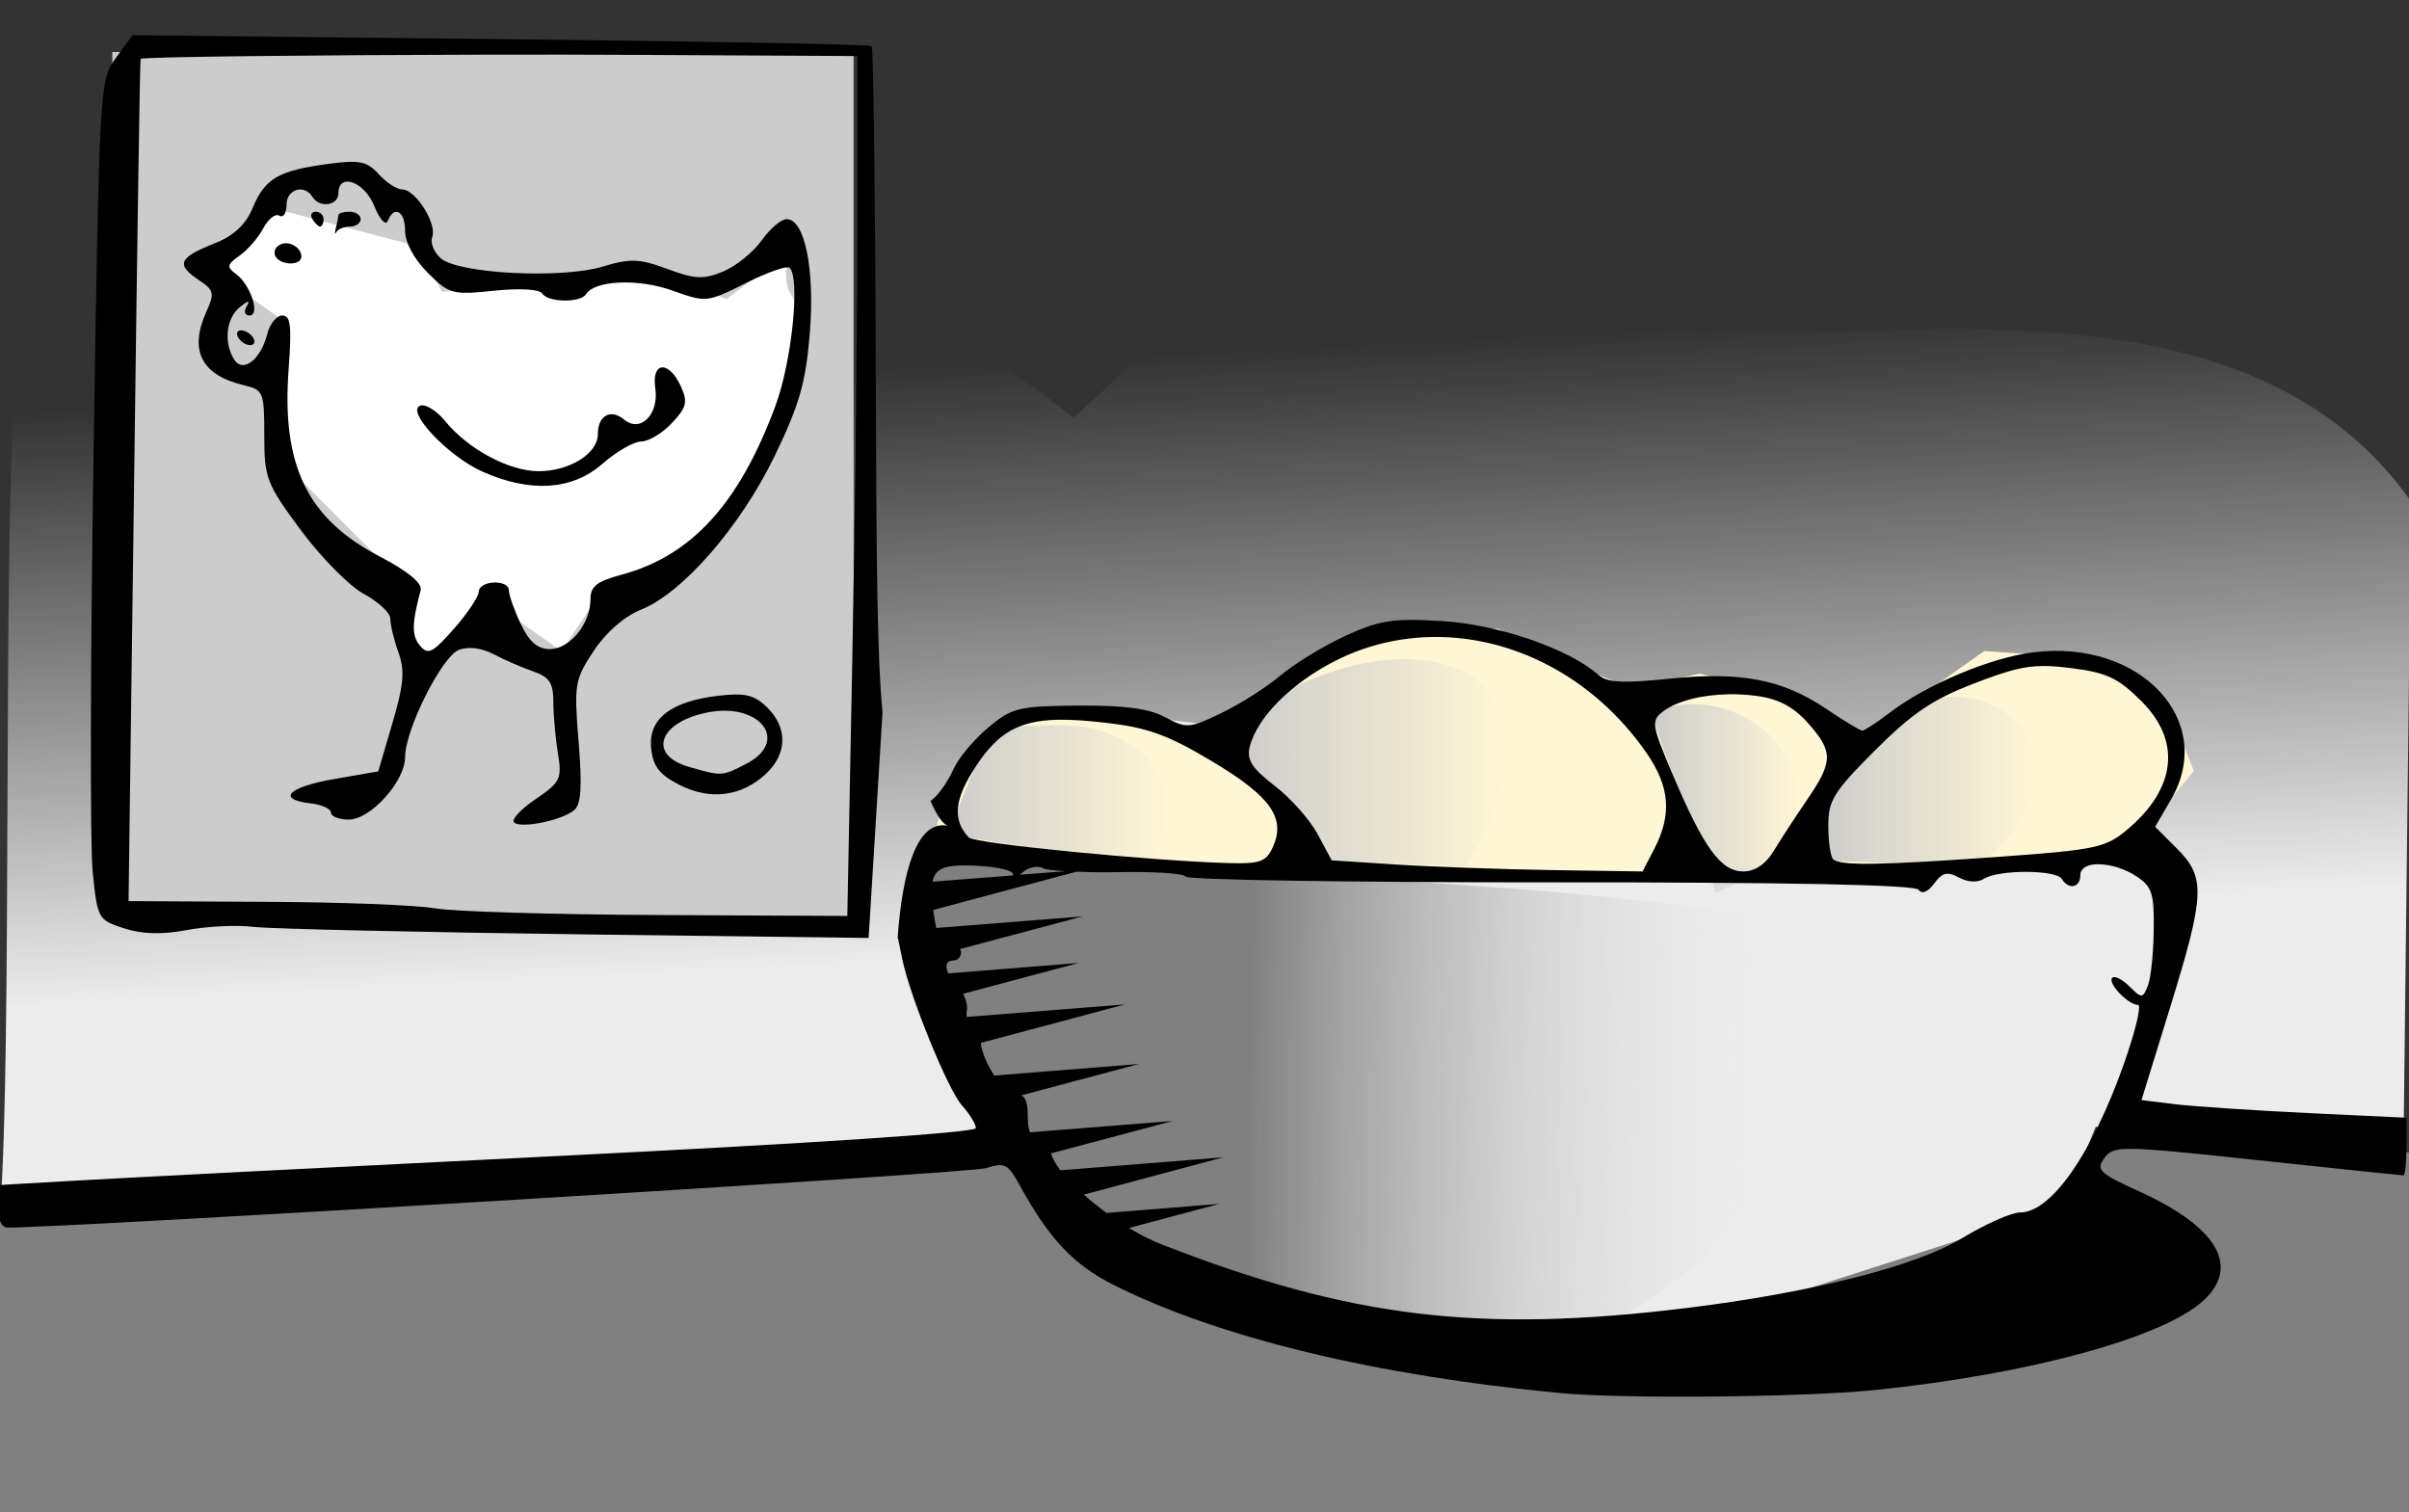
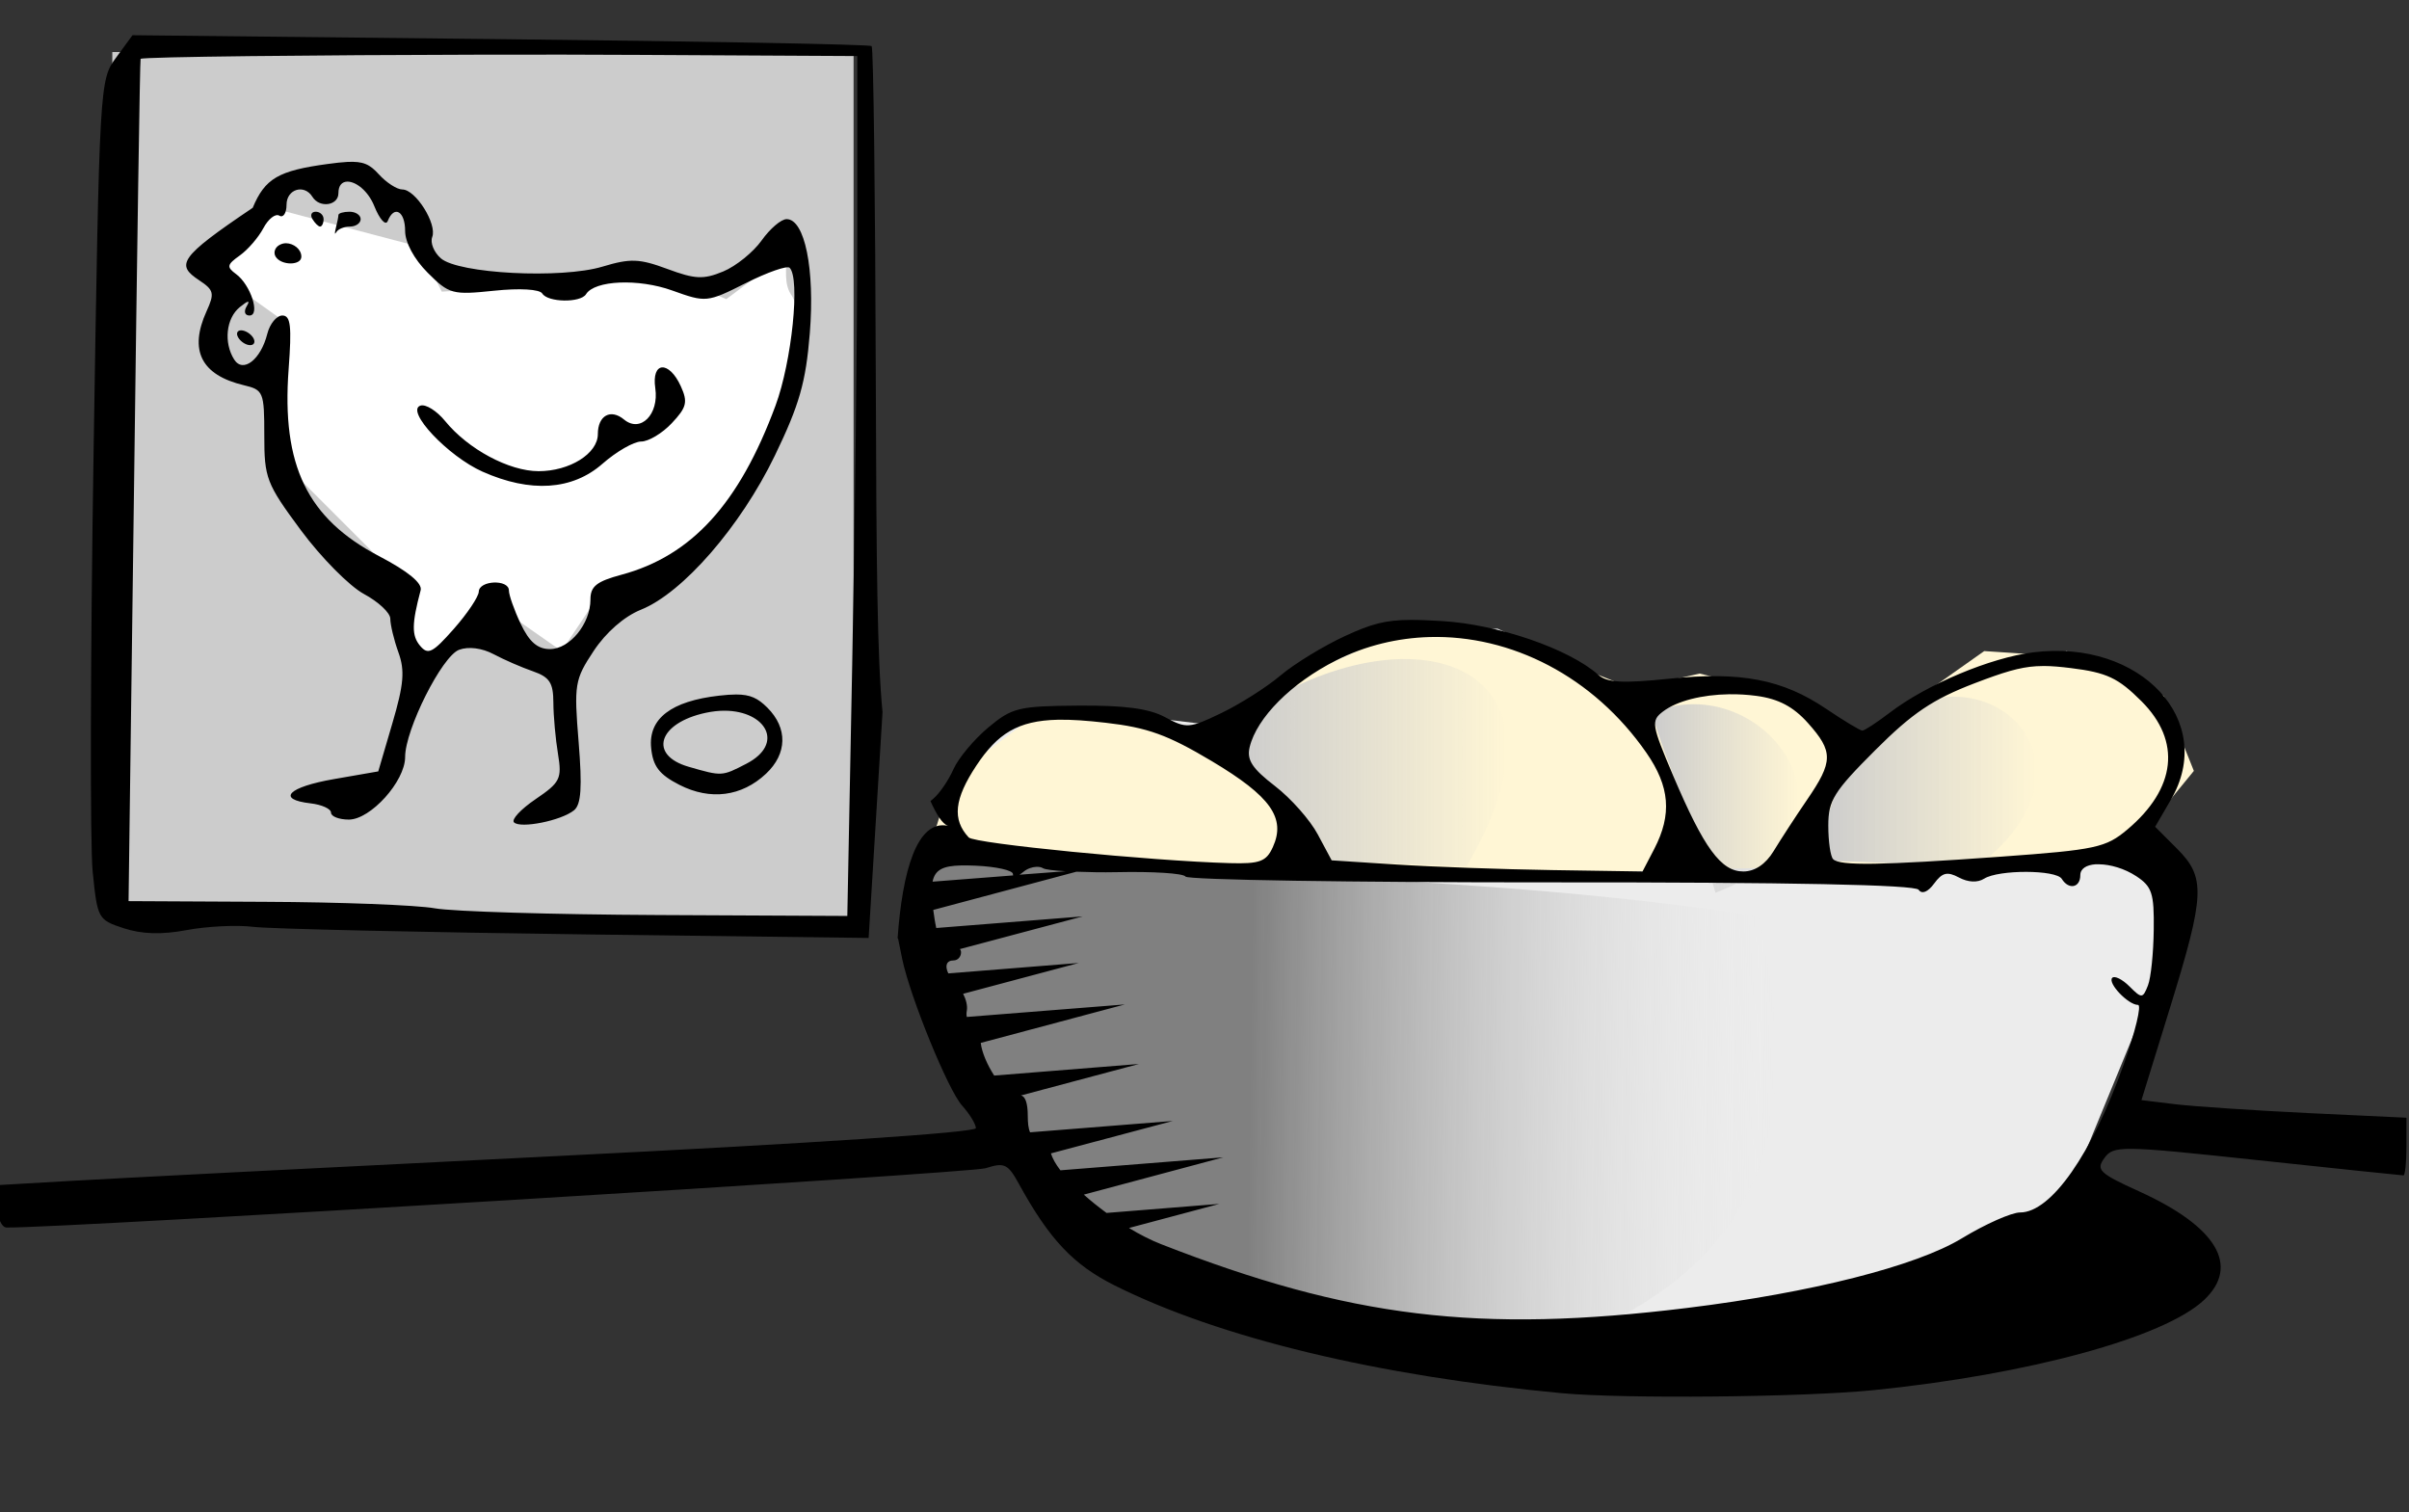
<svg xmlns="http://www.w3.org/2000/svg" xmlns:ns1="http://sodipodi.sourceforge.net/DTD/sodipodi-0.dtd" xmlns:ns2="http://www.inkscape.org/namespaces/inkscape" xmlns:xlink="http://www.w3.org/1999/xlink" width="325" height="204" id="svg4001" ns1:version="0.32" ns2:version="0.45.1" version="1.0" ns1:docbase="/home/plp/creations/mag-zrneni/final/n4/svg" ns1:docname="eggs-z-2.svg" ns2:output_extension="org.inkscape.output.svg.inkscape" ns2:export-filename="./eggs-z-3.png" ns2:export-xdpi="90" ns2:export-ydpi="90">
  <rect width="100%" height="100%" fill="#333333" stroke="none" />
  <defs id="defs4003">
    <linearGradient id="linearGradient2196" ns2:collect="always">
      <stop id="stop2198" offset="0" style="stop-color:#808080;stop-opacity:1" />
      <stop id="stop2200" offset="1" style="stop-color:#ececec;stop-opacity:0;" />
    </linearGradient>
    <linearGradient ns2:collect="always" id="linearGradient5062">
      <stop style="stop-color:#ececec;stop-opacity:1;" offset="0" id="stop5064" />
      <stop style="stop-color:#ececec;stop-opacity:0;" offset="1" id="stop5066" />
    </linearGradient>
    <linearGradient ns2:collect="always" id="linearGradient5046">
      <stop style="stop-color:#cccccc;stop-opacity:1;" offset="0" id="stop5048" />
      <stop style="stop-color:#cccccc;stop-opacity:0;" offset="1" id="stop5050" />
    </linearGradient>
    <linearGradient ns2:collect="always" id="linearGradient5038">
      <stop style="stop-color:#cccccc;stop-opacity:1;" offset="0" id="stop5040" />
      <stop style="stop-color:#cccccc;stop-opacity:0;" offset="1" id="stop5042" />
    </linearGradient>
    <linearGradient ns2:collect="always" id="linearGradient5030">
      <stop style="stop-color:#cccccc;stop-opacity:1;" offset="0" id="stop5032" />
      <stop style="stop-color:#cccccc;stop-opacity:0;" offset="1" id="stop5034" />
    </linearGradient>
    <linearGradient ns2:collect="always" id="linearGradient5022">
      <stop style="stop-color:#cccccc;stop-opacity:1;" offset="0" id="stop5024" />
      <stop style="stop-color:#cccccc;stop-opacity:0;" offset="1" id="stop5026" />
    </linearGradient>
    <linearGradient ns2:collect="always" xlink:href="#linearGradient5022" id="linearGradient5028" x1="127.857" y1="107.333" x2="157.372" y2="107.333" gradientUnits="userSpaceOnUse" />
    <linearGradient ns2:collect="always" xlink:href="#linearGradient5030" id="linearGradient5036" x1="166.689" y1="102.882" x2="203.285" y2="102.882" gradientUnits="userSpaceOnUse" />
    <linearGradient ns2:collect="always" xlink:href="#linearGradient5038" id="linearGradient5044" x1="222.857" y1="107.714" x2="242.707" y2="107.714" gradientUnits="userSpaceOnUse" />
    <linearGradient ns2:collect="always" xlink:href="#linearGradient5046" id="linearGradient5052" x1="245.549" y1="105.419" x2="274.716" y2="105.419" gradientUnits="userSpaceOnUse" />
    <linearGradient ns2:collect="always" xlink:href="#linearGradient5062" id="linearGradient5068" x1="172.493" y1="127.086" x2="168.452" y2="47.284" gradientUnits="userSpaceOnUse" />
    <linearGradient ns2:collect="always" xlink:href="#linearGradient2196" id="linearGradient2194" x1="168.695" y1="142.381" x2="239.604" y2="143.391" gradientUnits="userSpaceOnUse" />
  </defs>
  <ns1:namedview id="base" pagecolor="#ffffff" bordercolor="#666666" borderopacity="1.0" gridtolerance="10000" guidetolerance="10" objecttolerance="10" ns2:pageopacity="0.0" ns2:pageshadow="2" ns2:zoom="2.8615385" ns2:cx="236.14708" ns2:cy="99.219834" ns2:document-units="px" ns2:current-layer="layer2" ns2:window-width="1024" ns2:window-height="745" ns2:window-x="0" ns2:window-y="0" />
  <g ns2:groupmode="layer" id="layer2" ns2:label="0" style="display:inline">
-     <path style="opacity:1;fill:url(#linearGradient5068);fill-opacity:1;fill-rule:evenodd;stroke:none;stroke-width:0.5;stroke-linecap:round;stroke-linejoin:round;stroke-miterlimit:4;stroke-dasharray:none;stroke-dashoffset:0;stroke-opacity:1" d="M 0,163.594 C 69.541,158.371 139.057,152.223 208.615,147.584 C 247.163,149.89 285.711,152.196 324.259,154.503 C 324.596,125.545 324.932,96.587 325.269,67.629 C 297.963,29.099 233.19,53.13 212.321,41.113 C 169.76,15.854 174.562,30.272 144.831,56.328 C 102.686,22.514 43.981,30.761 2.02,52.477 C 0.337,74.364 1.684,141.707 0,163.594 z " id="path5056" ns1:nodetypes="cccccccc" />
    <path style="opacity:1;fill:#ececec;fill-opacity:1;fill-rule:evenodd;stroke:none;stroke-width:0.5;stroke-linecap:round;stroke-linejoin:round;stroke-miterlimit:4;stroke-dasharray:none;stroke-dashoffset:0;stroke-opacity:1" d="M 123.239,116.117 L 142.432,161.574 L 165.665,173.695 L 214.152,180.766 L 256.579,173.695 L 278.802,161.574 L 292.944,127.228 L 287.893,114.096 L 293.954,106.015 L 288.904,91.873 L 278.802,87.832 L 249.508,99.954 L 237.386,92.883 L 219.203,92.883 L 202.031,84.802 L 183.848,85.812 L 164.655,97.934 L 147.482,95.914 L 135.36,97.934 L 123.239,116.117 z " id="path5058" ns1:nodetypes="cccccccccccccccccccc" />
    <path style="opacity:1;fill:url(#linearGradient2194);fill-opacity:1;fill-rule:evenodd;stroke:none;stroke-width:0.5;stroke-linecap:round;stroke-linejoin:round;stroke-miterlimit:4;stroke-dasharray:none;stroke-dashoffset:0;stroke-opacity:1" d="M 123.571,116.143 C 127.009,128.786 127.512,144.572 135.686,155.711 C 139.689,161.357 144.668,166.553 150.387,170.784 C 167.728,175.247 185.069,179.71 202.41,184.173 C 238.054,173.286 243.783,154.283 237.265,123.619 C 201.857,118.136 163.129,117.887 123.571,116.143 z " id="path4022" ns1:nodetypes="cccccc" />
    <path style="opacity:1;fill:#fff6d5;fill-opacity:1;fill-rule:evenodd;stroke:none;stroke-width:0.5;stroke-linecap:round;stroke-linejoin:round;stroke-miterlimit:4;stroke-dasharray:none;stroke-dashoffset:0;stroke-opacity:1" d="M 125.259,115.107 L 197.99,118.137 L 273.751,116.117 L 286.883,115.107 L 295.975,103.995 L 291.934,93.893 L 282.843,88.843 L 267.69,87.832 L 250.518,99.954 L 241.426,93.893 L 229.305,90.863 L 220.213,92.883 L 205.061,86.822 L 189.909,84.802 L 171.726,92.883 L 166.675,99.954 L 152.533,97.934 L 140.411,95.914 L 128.289,105.005 L 125.259,115.107 z " id="path5072" />
-     <path style="opacity:1;fill:url(#linearGradient5028);fill-opacity:1;fill-rule:evenodd;stroke:none;stroke-width:0.5;stroke-linecap:round;stroke-linejoin:round;stroke-miterlimit:4;stroke-dasharray:none;stroke-dashoffset:0;stroke-opacity:1" d="M 127.857,112.571 C 136.905,114 145.952,115.429 155,116.857 C 161.695,105.32 153.269,97.25 141.607,97.839 C 137.371,98.137 132.116,97.016 131.786,102.75 C 130.476,106.024 129.167,109.298 127.857,112.571 z " id="path5002" ns1:nodetypes="ccccc" />
    <path style="opacity:1;fill:url(#linearGradient5036);fill-opacity:1;fill-rule:evenodd;stroke:none;stroke-width:0.5;stroke-linecap:round;stroke-linejoin:round;stroke-miterlimit:4;stroke-dasharray:none;stroke-dashoffset:0;stroke-opacity:1" d="M 168.571,96.143 C 166.653,99.431 165.058,103.569 169.821,106.5 C 173.84,110.007 175.886,117.538 182.232,116.299 C 187.44,116.485 192.649,116.671 197.857,116.857 C 214.34,88.895 190.011,81.76 168.571,96.143 z " id="path5004" ns1:nodetypes="ccccc" />
    <path style="opacity:1;fill:url(#linearGradient5044);fill-opacity:1;fill-rule:evenodd;stroke:none;stroke-width:0.5;stroke-linecap:round;stroke-linejoin:round;stroke-miterlimit:4;stroke-dasharray:none;stroke-dashoffset:0;stroke-opacity:1" d="M 222.857,96.143 C 224.524,102.333 229.762,114.238 231.429,120.429 C 253.95,112.02 238.325,89.731 222.857,96.143 z " id="path5006" ns1:nodetypes="ccc" />
    <path style="opacity:1;fill:url(#linearGradient5052);fill-opacity:1;fill-rule:evenodd;stroke:none;stroke-width:0.5;stroke-linecap:round;stroke-linejoin:round;stroke-miterlimit:4;stroke-dasharray:none;stroke-dashoffset:0;stroke-opacity:1" d="M 248.571,103.286 C 247.869,107.364 244.982,113.104 245.647,116.143 C 252.336,116.143 260.097,116.857 266.786,116.857 C 287.397,101.267 262.961,82.276 248.571,103.286 z " id="path5008" ns1:nodetypes="cccc" />
    <rect style="opacity:1;fill:#cccccc;fill-opacity:1;fill-rule:evenodd;stroke:none;stroke-width:0.5;stroke-linecap:round;stroke-linejoin:round;stroke-miterlimit:4;stroke-dasharray:none;stroke-dashoffset:0;stroke-opacity:1" id="rect5054" width="100.005" height="117.178" x="15.152" y="7.02" />
-     <path style="opacity:1;fill:#808080;fill-opacity:1;fill-rule:evenodd;stroke:none;stroke-width:0.5;stroke-linecap:round;stroke-linejoin:round;stroke-miterlimit:4;stroke-dasharray:none;stroke-dashoffset:0;stroke-opacity:1" d="M -1.01,163.594 L -1.125,204.622 L 326.279,205.01 L 325.269,155.513 L 285.873,151.472 L 275.772,163.594 L 219.203,181.777 L 158.594,175.716 L 135.36,154.503 L -1.01,163.594 z " id="path5070" ns1:nodetypes="cccccccccc" />
    <path style="opacity:1;fill:#ffffff;fill-opacity:1;fill-rule:evenodd;stroke:none;stroke-width:0.5;stroke-linecap:round;stroke-linejoin:round;stroke-miterlimit:4;stroke-dasharray:none;stroke-dashoffset:0;stroke-opacity:1" d="M 31.315,38.335 C 29.631,36.988 27.948,35.641 26.264,34.294 C 29.968,32.274 33.672,30.254 37.376,28.233 C 43.773,29.917 50.171,31.601 56.569,33.284 C 57.579,35.305 58.589,37.325 59.599,39.345 C 70.039,38.703 80.478,38.034 90.914,37.325 C 93.271,38.335 95.628,39.345 97.985,40.355 C 100.679,38.335 103.372,36.315 106.066,34.294 C 106.176,36.235 105.627,38.331 106.897,39.997 C 107.55,41.531 108.646,43.041 109.024,44.589 C 106.018,52.606 103.011,60.623 100.005,68.64 C 93.271,73.017 86.536,77.394 79.802,81.772 C 78.455,83.792 77.108,85.812 75.761,87.832 C 72.394,85.475 69.027,83.118 65.66,80.761 C 62.629,83.792 59.599,86.822 56.569,89.853 C 55.222,85.475 53.875,81.098 52.528,76.721 C 47.477,71.67 42.426,66.619 37.376,61.568 C 37.712,55.508 38.049,49.447 38.386,43.386 C 36.029,41.702 33.672,40.019 31.315,38.335 z " id="path5082" />
  </g>
  <g ns2:label="Layer 1" ns2:groupmode="layer" id="layer1" transform="translate(-23.214,-24.648)" style="display:inline">
-     <path style="fill:#000000" d="M 17.875,4.75 L 15.656,7.781 C 13.443,10.775 13.413,11.23 12.625,60.938 C 12.188,88.514 12.138,113.989 12.5,117.562 C 13.143,123.922 13.214,124.083 16.688,125.219 C 19.134,126.019 21.774,126.109 25.188,125.469 C 27.91,124.958 31.956,124.756 34.156,125.031 C 36.356,125.306 56.831,125.767 79.656,126.062 L 117.188,126.531 C 117.817,116.37 118.433,106.224 119.062,96.062 C 118.355,88.858 118.228,76.194 118.156,51.344 C 118.086,26.748 117.839,6.448 117.594,6.219 C 117.348,5.989 94.796,5.568 67.5,5.281 L 17.875,4.75 z M 65.062,7.375 C 72.552,7.36 79.979,7.368 86.406,7.406 L 115.656,7.562 L 115.656,31.812 C 115.655,45.15 115.332,71.25 114.969,89.812 L 114.312,123.562 L 88.719,123.438 C 74.645,123.369 61.131,122.972 58.656,122.531 C 56.181,122.091 45.869,121.697 35.75,121.656 L 17.344,121.562 L 18.094,64.812 C 18.497,33.6 18.878,8.009 18.969,7.938 C 19.315,7.664 42.595,7.421 65.062,7.375 z M 46.844,21.844 C 46.119,21.88 45.27,21.979 44.188,22.125 C 37.557,23.02 35.747,24.074 34.094,28.031 C 33.113,30.378 31.564,31.787 28.688,32.938 C 24.078,34.782 23.73,35.724 26.875,37.812 C 28.86,39.13 28.968,39.569 27.875,41.969 C 25.461,47.268 27.135,50.598 32.906,51.969 C 35.535,52.593 35.656,52.88 35.656,58.719 C 35.656,64.477 35.915,65.22 40.594,71.531 C 43.324,75.214 47.149,79.077 49.094,80.125 C 51.039,81.173 52.656,82.67 52.656,83.469 C 52.656,84.267 53.14,86.311 53.75,88 C 54.643,90.472 54.476,92.331 52.938,97.562 L 51.031,104.062 L 45.094,105.094 C 38.85,106.174 37.236,107.838 41.906,108.375 C 43.419,108.549 44.656,109.112 44.656,109.625 C 44.656,110.138 45.736,110.562 47.062,110.562 C 49.998,110.562 54.656,105.396 54.656,102.125 C 54.656,98.412 59.633,88.509 61.938,87.656 C 63.208,87.186 65.036,87.42 66.594,88.25 C 68.001,89 70.394,90.037 71.906,90.562 C 74.148,91.341 74.647,92.112 74.656,94.781 C 74.662,96.582 74.95,99.718 75.281,101.719 C 75.833,105.058 75.561,105.562 72.25,107.812 C 70.266,109.161 68.961,110.554 69.344,110.938 C 70.212,111.806 75.704,110.711 77.438,109.312 C 78.404,108.533 78.56,106.222 78.062,100.094 C 77.432,92.329 77.524,91.696 80.094,87.812 C 81.752,85.307 84.22,83.15 86.469,82.25 C 92.107,79.994 99.919,71.011 104.531,61.469 C 107.844,54.615 108.716,51.573 109.25,44.969 C 109.949,36.315 108.574,29.563 106.125,29.562 C 105.38,29.562 103.873,30.86 102.75,32.438 C 101.627,34.015 99.293,35.908 97.562,36.625 C 94.889,37.732 93.753,37.661 90.031,36.281 C 86.253,34.881 85.039,34.838 81.281,35.969 C 75.718,37.643 61.846,36.926 59.469,34.844 C 58.543,34.033 58.014,32.746 58.312,31.969 C 58.988,30.209 56.069,25.563 54.281,25.562 C 53.554,25.562 52.121,24.635 51.094,23.5 C 49.889,22.169 49.018,21.735 46.844,21.844 z M 46.844,24.5 C 47.995,24.469 49.663,25.731 50.5,27.812 C 51.221,29.606 52.039,30.502 52.312,29.812 C 53.177,27.63 54.656,28.481 54.656,31.156 C 54.656,32.697 55.858,34.952 57.688,36.781 C 60.6,39.693 61.046,39.805 66.656,39.219 C 70.129,38.856 72.8,39.017 73.156,39.594 C 73.906,40.807 78.329,40.874 79.062,39.688 C 80.228,37.802 86.143,37.553 90.688,39.188 C 95.239,40.824 95.383,40.82 100.625,38.188 C 103.544,36.722 106.201,35.795 106.531,36.125 C 107.976,37.569 106.828,48.767 104.625,54.719 C 99.726,67.95 93.318,74.98 83.844,77.531 C 80.491,78.434 79.656,79.091 79.656,80.875 C 79.656,84.158 76.861,87.563 74.188,87.562 C 72.521,87.562 71.404,86.589 70.25,84.156 C 69.362,82.286 68.656,80.261 68.656,79.656 C 68.656,78.122 64.645,78.276 64.594,79.812 C 64.571,80.5 63.048,82.774 61.219,84.844 C 58.344,88.097 57.738,88.397 56.656,87.094 C 55.53,85.737 55.547,84.154 56.75,79.625 C 57.001,78.68 55.052,77.068 51.156,75.031 C 41.456,69.959 37.973,62.795 38.938,49.812 C 39.37,44 39.219,42.562 38.094,42.562 C 37.322,42.562 36.402,43.679 36.062,45.031 C 35.188,48.516 32.785,50.382 31.594,48.5 C 30.154,46.225 30.502,42.931 32.344,41.438 C 33.493,40.505 33.792,40.463 33.281,41.312 C 32.858,42.017 33.021,42.562 33.656,42.562 C 35.161,42.562 33.811,38.407 31.844,36.969 C 30.542,36.017 30.62,35.691 32.344,34.469 C 33.436,33.694 34.866,32.034 35.531,30.781 C 36.196,29.528 37.165,28.771 37.688,29.094 C 38.21,29.417 38.656,28.757 38.656,27.625 C 38.656,25.508 41.054,24.779 42.156,26.562 C 43.111,28.107 45.656,27.744 45.656,26.062 C 45.656,24.994 46.153,24.519 46.844,24.5 z M 42.594,28.562 C 42.011,28.562 41.816,29.013 42.156,29.562 C 42.496,30.113 42.945,30.563 43.188,30.562 C 43.43,30.562 43.656,30.113 43.656,29.562 C 43.656,29.012 43.176,28.563 42.594,28.562 z M 47.156,28.562 C 46.331,28.562 45.656,28.77 45.656,29 C 45.656,29.23 45.497,30.018 45.312,30.75 C 45.128,31.482 45.144,31.725 45.375,31.312 C 45.606,30.9 46.44,30.563 47.219,30.562 C 47.998,30.562 48.656,30.113 48.656,29.562 C 48.656,29.012 47.981,28.563 47.156,28.562 z M 38.594,32.812 C 38.255,32.807 37.923,32.909 37.625,33.094 C 37.066,33.439 36.871,34.113 37.188,34.625 C 37.938,35.84 40.656,35.842 40.656,34.625 C 40.656,33.612 39.61,32.828 38.594,32.812 z M 32.531,44.562 C 31.981,44.562 31.816,45.012 32.156,45.562 C 32.496,46.112 33.2,46.562 33.75,46.562 C 34.3,46.562 34.496,46.112 34.156,45.562 C 33.816,45.013 33.081,44.562 32.531,44.562 z M 89.312,49.562 C 88.589,49.625 88.142,50.577 88.406,52.375 C 88.926,55.916 86.403,58.432 84.188,56.594 C 82.38,55.094 80.656,56.06 80.656,58.562 C 80.656,61.192 76.847,63.567 72.656,63.562 C 68.673,63.558 63.146,60.592 60.062,56.812 C 58.924,55.417 57.43,54.482 56.719,54.719 C 54.657,55.406 60.435,61.551 65.094,63.625 C 71.575,66.511 77.215,66.133 81.281,62.562 C 83.16,60.913 85.515,59.562 86.5,59.562 C 87.485,59.562 89.338,58.463 90.625,57.094 C 92.636,54.953 92.827,54.251 91.844,52.094 C 91.046,50.342 90.036,49.5 89.312,49.562 z M 190.344,83.625 C 186.832,83.637 184.961,84.19 181.5,85.781 C 178.554,87.136 174.617,89.546 172.75,91.125 C 170.883,92.704 167.296,94.976 164.781,96.188 C 160.446,98.277 160.064,98.299 157.188,96.75 C 155.009,95.577 151.706,95.14 145.469,95.188 C 137.392,95.25 136.539,95.457 133.312,98.156 C 131.404,99.753 129.285,102.287 128.625,103.781 C 127.965,105.276 126.735,107.062 125.906,107.75 C 125.77,107.863 125.654,107.979 125.531,108.062 C 126.324,109.825 127.113,111.152 127.906,111.406 C 123.692,110.506 121.732,117.584 121.094,126.594 L 121.156,126.594 L 121.719,129.375 C 122.802,134.548 127.911,147.053 129.781,149.125 C 130.806,150.26 131.656,151.651 131.656,152.188 C 131.656,152.777 109.387,154.253 75.406,155.938 C 44.469,157.471 14.769,158.997 9.406,159.312 L -0.344,159.875 L -0.344,162.719 C -0.344,164.32 0.204,165.582 0.906,165.594 C 8.037,165.71 130.856,158.27 132.969,157.594 C 135.504,156.782 135.971,156.991 137.469,159.719 C 141.563,167.176 144.804,170.622 150.375,173.406 C 164.514,180.474 185.772,185.608 210.656,187.938 C 219.091,188.727 243.294,188.491 252.781,187.531 C 273.733,185.412 291.965,180.428 297.344,175.375 C 302.243,170.772 299.06,165.47 288.594,160.719 C 283.206,158.273 282.739,157.816 283.906,156.219 C 285.146,154.523 286.071,154.526 304.531,156.5 C 315.152,157.636 324.027,158.562 324.25,158.562 C 324.473,158.562 324.656,156.826 324.656,154.688 L 324.656,150.781 L 311.406,150.156 C 304.119,149.801 296.07,149.267 293.531,148.969 L 288.906,148.406 L 292.781,135.875 C 297.489,120.618 297.576,118.357 293.688,114.469 L 290.75,111.531 L 292.844,107.938 C 299.129,97.285 288.82,86.187 274.312,88 C 268.532,88.722 259.957,92.32 254.969,96.125 C 253.214,97.463 251.534,98.563 251.25,98.562 C 250.966,98.562 248.786,97.252 246.375,95.625 C 240.465,91.636 234.873,90.561 225.156,91.562 C 218.915,92.206 216.816,92.091 215.625,91.031 C 211.682,87.525 202.055,84.217 194.531,83.781 C 192.881,83.686 191.514,83.621 190.344,83.625 z M 192.844,85.938 C 203.836,85.621 214.976,91.246 222.125,101.562 C 225.275,106.108 225.588,109.859 223.188,114.5 L 221.594,117.562 L 209.375,117.375 C 202.652,117.271 193.217,116.934 188.406,116.625 L 179.656,116.062 L 177.781,112.562 C 176.761,110.638 174.165,107.697 172,106.031 C 168.936,103.673 168.175,102.516 168.594,100.781 C 169.552,96.815 174.225,92.128 180.25,89.094 C 184.252,87.078 188.542,86.061 192.844,85.938 z M 275.75,89.844 C 276.817,89.848 277.982,89.952 279.375,90.125 C 284.235,90.728 285.753,91.449 288.906,94.594 C 294.309,99.983 293.592,106.361 287,111.906 C 284.111,114.336 282.78,114.641 270,115.562 C 253.679,116.739 248.223,116.817 247.312,115.906 C 246.946,115.54 246.656,113.494 246.656,111.375 C 246.656,107.978 247.388,106.799 252.969,101.219 C 258.003,96.184 260.757,94.327 266.438,92.156 C 270.262,90.695 272.43,90.015 274.719,89.875 C 275.062,89.854 275.394,89.842 275.75,89.844 z M 233.281,93.656 C 234.496,93.639 235.742,93.71 236.969,93.875 C 239.948,94.275 241.949,95.341 243.906,97.531 C 247.36,101.396 247.323,102.735 243.781,107.906 C 242.213,110.196 240.201,113.3 239.281,114.812 C 238.202,116.589 236.743,117.562 235.188,117.562 C 232.189,117.562 229.88,114.419 225.75,104.688 C 222.799,97.734 222.716,97.228 224.375,95.969 C 226.236,94.556 229.636,93.709 233.281,93.656 z M 99.312,93.688 C 98.673,93.687 97.914,93.744 97.031,93.844 C 90.557,94.573 87.462,96.937 87.844,100.875 C 88.085,103.365 88.922,104.477 91.656,105.875 C 95.835,108.011 100.067,107.454 103.344,104.375 C 106.213,101.679 106.29,98.228 103.531,95.469 C 102.249,94.186 101.232,93.688 99.312,93.688 z M 97.781,95.875 C 103.336,95.911 105.912,100.33 100.688,103.031 C 97.384,104.739 97.411,104.738 92.906,103.438 C 87.434,101.857 88.807,97.525 95.219,96.156 C 96.119,95.964 96.988,95.87 97.781,95.875 z M 142.719,97.094 C 144.526,97.054 146.646,97.214 149.156,97.5 C 154.822,98.146 157.542,99.132 163.5,102.688 C 171.425,107.417 173.512,110.346 171.719,114.281 C 170.835,116.222 169.97,116.552 165.906,116.438 C 155.27,116.139 131.457,113.797 130.688,112.969 C 128.439,110.55 128.737,107.783 131.719,103.281 C 134.57,98.976 137.297,97.214 142.719,97.094 z M 282.688,116.594 C 282.859,116.581 283.033,116.591 283.219,116.594 C 284.708,116.616 286.611,117.155 288.188,118.188 C 290.342,119.599 290.624,120.512 290.562,125.438 C 290.524,128.537 290.186,131.908 289.781,132.938 C 289.082,134.717 288.937,134.718 287.281,133.062 C 286.323,132.105 285.283,131.592 284.969,131.906 C 284.286,132.589 287.112,135.562 288.438,135.562 C 288.948,135.562 288.079,139.157 286.531,143.531 C 282.236,155.668 276.723,163.562 272.531,163.562 C 271.366,163.562 267.813,165.145 264.656,167.062 C 258.517,170.792 244.375,174.383 227.656,176.438 C 199.481,179.9 182.091,177.775 156.656,167.844 C 155.273,167.304 153.78,166.548 152.312,165.656 C 156.375,164.572 160.438,163.489 164.5,162.406 C 159.43,162.809 154.355,163.222 149.281,163.625 C 148.197,162.826 147.157,161.996 146.219,161.156 C 152.49,159.483 158.76,157.797 165.031,156.125 C 157.713,156.706 150.381,157.294 143.062,157.875 C 142.408,157.031 141.984,156.25 141.781,155.594 C 147.26,154.132 152.741,152.68 158.219,151.219 C 151.806,151.728 145.384,152.241 138.969,152.75 C 138.738,152.239 138.656,151.498 138.656,150.5 C 138.656,148.8 138.305,147.848 137.719,147.781 C 143.031,146.364 148.344,144.948 153.656,143.531 C 147.141,144.048 140.638,144.576 134.125,145.094 C 133.212,143.68 132.465,141.992 132.312,140.688 C 138.792,138.959 145.271,137.228 151.75,135.5 C 144.651,136.063 137.538,136.624 130.438,137.188 C 130.371,136.949 130.377,136.671 130.438,136.312 C 130.545,135.677 130.327,134.818 129.938,134.062 C 135.135,132.676 140.334,131.292 145.531,129.906 C 139.662,130.372 133.802,130.846 127.938,131.312 C 127.449,130.306 127.672,129.562 128.656,129.562 C 129.206,129.562 129.656,129.078 129.656,128.469 C 129.656,128.291 129.599,128.143 129.5,128.031 C 135.02,126.559 140.543,125.097 146.062,123.625 C 139.484,124.147 132.894,124.665 126.312,125.188 C 126.24,124.813 126.163,124.495 126.094,124.031 C 126.022,123.551 125.96,123.172 125.906,122.75 C 132.344,121.033 138.781,119.311 145.219,117.594 C 146.84,117.653 148.677,117.7 150.656,117.656 C 155.486,117.55 159.663,117.806 159.938,118.25 C 160.212,118.694 182.448,119.047 209.312,119.031 C 241.518,119.013 258.375,119.357 258.844,120.031 C 259.283,120.664 260.091,120.345 260.938,119.188 C 262.025,117.701 262.713,117.536 264.281,118.375 C 265.508,119.031 266.789,119.1 267.688,118.531 C 269.639,117.297 277.385,117.314 278.156,118.562 C 279.09,120.074 280.656,119.761 280.656,118.062 C 280.656,117.18 281.484,116.685 282.688,116.594 z M 129.656,116.75 C 130.234,116.738 130.89,116.749 131.625,116.781 C 134.392,116.902 136.656,117.409 136.656,117.906 C 136.656,117.983 136.658,118.047 136.688,118.094 C 133.061,118.374 129.436,118.652 125.812,118.938 C 126.137,117.315 127.252,116.799 129.656,116.75 z M 139.812,116.938 C 140.156,116.922 140.478,116.976 140.719,117.125 C 141.013,117.307 142.18,117.434 143.75,117.531 C 141.678,117.694 139.604,117.839 137.531,118 C 137.705,117.901 137.894,117.76 138.094,117.594 C 138.594,117.178 139.24,116.963 139.812,116.938 z " transform="translate(23.214,24.648)" id="path4019" />
+     <path style="fill:#000000" d="M 17.875,4.75 L 15.656,7.781 C 13.443,10.775 13.413,11.23 12.625,60.938 C 12.188,88.514 12.138,113.989 12.5,117.562 C 13.143,123.922 13.214,124.083 16.688,125.219 C 19.134,126.019 21.774,126.109 25.188,125.469 C 27.91,124.958 31.956,124.756 34.156,125.031 C 36.356,125.306 56.831,125.767 79.656,126.062 L 117.188,126.531 C 117.817,116.37 118.433,106.224 119.062,96.062 C 118.355,88.858 118.228,76.194 118.156,51.344 C 118.086,26.748 117.839,6.448 117.594,6.219 C 117.348,5.989 94.796,5.568 67.5,5.281 L 17.875,4.75 z M 65.062,7.375 C 72.552,7.36 79.979,7.368 86.406,7.406 L 115.656,7.562 L 115.656,31.812 C 115.655,45.15 115.332,71.25 114.969,89.812 L 114.312,123.562 L 88.719,123.438 C 74.645,123.369 61.131,122.972 58.656,122.531 C 56.181,122.091 45.869,121.697 35.75,121.656 L 17.344,121.562 L 18.094,64.812 C 18.497,33.6 18.878,8.009 18.969,7.938 C 19.315,7.664 42.595,7.421 65.062,7.375 z M 46.844,21.844 C 46.119,21.88 45.27,21.979 44.188,22.125 C 37.557,23.02 35.747,24.074 34.094,28.031 C 24.078,34.782 23.73,35.724 26.875,37.812 C 28.86,39.13 28.968,39.569 27.875,41.969 C 25.461,47.268 27.135,50.598 32.906,51.969 C 35.535,52.593 35.656,52.88 35.656,58.719 C 35.656,64.477 35.915,65.22 40.594,71.531 C 43.324,75.214 47.149,79.077 49.094,80.125 C 51.039,81.173 52.656,82.67 52.656,83.469 C 52.656,84.267 53.14,86.311 53.75,88 C 54.643,90.472 54.476,92.331 52.938,97.562 L 51.031,104.062 L 45.094,105.094 C 38.85,106.174 37.236,107.838 41.906,108.375 C 43.419,108.549 44.656,109.112 44.656,109.625 C 44.656,110.138 45.736,110.562 47.062,110.562 C 49.998,110.562 54.656,105.396 54.656,102.125 C 54.656,98.412 59.633,88.509 61.938,87.656 C 63.208,87.186 65.036,87.42 66.594,88.25 C 68.001,89 70.394,90.037 71.906,90.562 C 74.148,91.341 74.647,92.112 74.656,94.781 C 74.662,96.582 74.95,99.718 75.281,101.719 C 75.833,105.058 75.561,105.562 72.25,107.812 C 70.266,109.161 68.961,110.554 69.344,110.938 C 70.212,111.806 75.704,110.711 77.438,109.312 C 78.404,108.533 78.56,106.222 78.062,100.094 C 77.432,92.329 77.524,91.696 80.094,87.812 C 81.752,85.307 84.22,83.15 86.469,82.25 C 92.107,79.994 99.919,71.011 104.531,61.469 C 107.844,54.615 108.716,51.573 109.25,44.969 C 109.949,36.315 108.574,29.563 106.125,29.562 C 105.38,29.562 103.873,30.86 102.75,32.438 C 101.627,34.015 99.293,35.908 97.562,36.625 C 94.889,37.732 93.753,37.661 90.031,36.281 C 86.253,34.881 85.039,34.838 81.281,35.969 C 75.718,37.643 61.846,36.926 59.469,34.844 C 58.543,34.033 58.014,32.746 58.312,31.969 C 58.988,30.209 56.069,25.563 54.281,25.562 C 53.554,25.562 52.121,24.635 51.094,23.5 C 49.889,22.169 49.018,21.735 46.844,21.844 z M 46.844,24.5 C 47.995,24.469 49.663,25.731 50.5,27.812 C 51.221,29.606 52.039,30.502 52.312,29.812 C 53.177,27.63 54.656,28.481 54.656,31.156 C 54.656,32.697 55.858,34.952 57.688,36.781 C 60.6,39.693 61.046,39.805 66.656,39.219 C 70.129,38.856 72.8,39.017 73.156,39.594 C 73.906,40.807 78.329,40.874 79.062,39.688 C 80.228,37.802 86.143,37.553 90.688,39.188 C 95.239,40.824 95.383,40.82 100.625,38.188 C 103.544,36.722 106.201,35.795 106.531,36.125 C 107.976,37.569 106.828,48.767 104.625,54.719 C 99.726,67.95 93.318,74.98 83.844,77.531 C 80.491,78.434 79.656,79.091 79.656,80.875 C 79.656,84.158 76.861,87.563 74.188,87.562 C 72.521,87.562 71.404,86.589 70.25,84.156 C 69.362,82.286 68.656,80.261 68.656,79.656 C 68.656,78.122 64.645,78.276 64.594,79.812 C 64.571,80.5 63.048,82.774 61.219,84.844 C 58.344,88.097 57.738,88.397 56.656,87.094 C 55.53,85.737 55.547,84.154 56.75,79.625 C 57.001,78.68 55.052,77.068 51.156,75.031 C 41.456,69.959 37.973,62.795 38.938,49.812 C 39.37,44 39.219,42.562 38.094,42.562 C 37.322,42.562 36.402,43.679 36.062,45.031 C 35.188,48.516 32.785,50.382 31.594,48.5 C 30.154,46.225 30.502,42.931 32.344,41.438 C 33.493,40.505 33.792,40.463 33.281,41.312 C 32.858,42.017 33.021,42.562 33.656,42.562 C 35.161,42.562 33.811,38.407 31.844,36.969 C 30.542,36.017 30.62,35.691 32.344,34.469 C 33.436,33.694 34.866,32.034 35.531,30.781 C 36.196,29.528 37.165,28.771 37.688,29.094 C 38.21,29.417 38.656,28.757 38.656,27.625 C 38.656,25.508 41.054,24.779 42.156,26.562 C 43.111,28.107 45.656,27.744 45.656,26.062 C 45.656,24.994 46.153,24.519 46.844,24.5 z M 42.594,28.562 C 42.011,28.562 41.816,29.013 42.156,29.562 C 42.496,30.113 42.945,30.563 43.188,30.562 C 43.43,30.562 43.656,30.113 43.656,29.562 C 43.656,29.012 43.176,28.563 42.594,28.562 z M 47.156,28.562 C 46.331,28.562 45.656,28.77 45.656,29 C 45.656,29.23 45.497,30.018 45.312,30.75 C 45.128,31.482 45.144,31.725 45.375,31.312 C 45.606,30.9 46.44,30.563 47.219,30.562 C 47.998,30.562 48.656,30.113 48.656,29.562 C 48.656,29.012 47.981,28.563 47.156,28.562 z M 38.594,32.812 C 38.255,32.807 37.923,32.909 37.625,33.094 C 37.066,33.439 36.871,34.113 37.188,34.625 C 37.938,35.84 40.656,35.842 40.656,34.625 C 40.656,33.612 39.61,32.828 38.594,32.812 z M 32.531,44.562 C 31.981,44.562 31.816,45.012 32.156,45.562 C 32.496,46.112 33.2,46.562 33.75,46.562 C 34.3,46.562 34.496,46.112 34.156,45.562 C 33.816,45.013 33.081,44.562 32.531,44.562 z M 89.312,49.562 C 88.589,49.625 88.142,50.577 88.406,52.375 C 88.926,55.916 86.403,58.432 84.188,56.594 C 82.38,55.094 80.656,56.06 80.656,58.562 C 80.656,61.192 76.847,63.567 72.656,63.562 C 68.673,63.558 63.146,60.592 60.062,56.812 C 58.924,55.417 57.43,54.482 56.719,54.719 C 54.657,55.406 60.435,61.551 65.094,63.625 C 71.575,66.511 77.215,66.133 81.281,62.562 C 83.16,60.913 85.515,59.562 86.5,59.562 C 87.485,59.562 89.338,58.463 90.625,57.094 C 92.636,54.953 92.827,54.251 91.844,52.094 C 91.046,50.342 90.036,49.5 89.312,49.562 z M 190.344,83.625 C 186.832,83.637 184.961,84.19 181.5,85.781 C 178.554,87.136 174.617,89.546 172.75,91.125 C 170.883,92.704 167.296,94.976 164.781,96.188 C 160.446,98.277 160.064,98.299 157.188,96.75 C 155.009,95.577 151.706,95.14 145.469,95.188 C 137.392,95.25 136.539,95.457 133.312,98.156 C 131.404,99.753 129.285,102.287 128.625,103.781 C 127.965,105.276 126.735,107.062 125.906,107.75 C 125.77,107.863 125.654,107.979 125.531,108.062 C 126.324,109.825 127.113,111.152 127.906,111.406 C 123.692,110.506 121.732,117.584 121.094,126.594 L 121.156,126.594 L 121.719,129.375 C 122.802,134.548 127.911,147.053 129.781,149.125 C 130.806,150.26 131.656,151.651 131.656,152.188 C 131.656,152.777 109.387,154.253 75.406,155.938 C 44.469,157.471 14.769,158.997 9.406,159.312 L -0.344,159.875 L -0.344,162.719 C -0.344,164.32 0.204,165.582 0.906,165.594 C 8.037,165.71 130.856,158.27 132.969,157.594 C 135.504,156.782 135.971,156.991 137.469,159.719 C 141.563,167.176 144.804,170.622 150.375,173.406 C 164.514,180.474 185.772,185.608 210.656,187.938 C 219.091,188.727 243.294,188.491 252.781,187.531 C 273.733,185.412 291.965,180.428 297.344,175.375 C 302.243,170.772 299.06,165.47 288.594,160.719 C 283.206,158.273 282.739,157.816 283.906,156.219 C 285.146,154.523 286.071,154.526 304.531,156.5 C 315.152,157.636 324.027,158.562 324.25,158.562 C 324.473,158.562 324.656,156.826 324.656,154.688 L 324.656,150.781 L 311.406,150.156 C 304.119,149.801 296.07,149.267 293.531,148.969 L 288.906,148.406 L 292.781,135.875 C 297.489,120.618 297.576,118.357 293.688,114.469 L 290.75,111.531 L 292.844,107.938 C 299.129,97.285 288.82,86.187 274.312,88 C 268.532,88.722 259.957,92.32 254.969,96.125 C 253.214,97.463 251.534,98.563 251.25,98.562 C 250.966,98.562 248.786,97.252 246.375,95.625 C 240.465,91.636 234.873,90.561 225.156,91.562 C 218.915,92.206 216.816,92.091 215.625,91.031 C 211.682,87.525 202.055,84.217 194.531,83.781 C 192.881,83.686 191.514,83.621 190.344,83.625 z M 192.844,85.938 C 203.836,85.621 214.976,91.246 222.125,101.562 C 225.275,106.108 225.588,109.859 223.188,114.5 L 221.594,117.562 L 209.375,117.375 C 202.652,117.271 193.217,116.934 188.406,116.625 L 179.656,116.062 L 177.781,112.562 C 176.761,110.638 174.165,107.697 172,106.031 C 168.936,103.673 168.175,102.516 168.594,100.781 C 169.552,96.815 174.225,92.128 180.25,89.094 C 184.252,87.078 188.542,86.061 192.844,85.938 z M 275.75,89.844 C 276.817,89.848 277.982,89.952 279.375,90.125 C 284.235,90.728 285.753,91.449 288.906,94.594 C 294.309,99.983 293.592,106.361 287,111.906 C 284.111,114.336 282.78,114.641 270,115.562 C 253.679,116.739 248.223,116.817 247.312,115.906 C 246.946,115.54 246.656,113.494 246.656,111.375 C 246.656,107.978 247.388,106.799 252.969,101.219 C 258.003,96.184 260.757,94.327 266.438,92.156 C 270.262,90.695 272.43,90.015 274.719,89.875 C 275.062,89.854 275.394,89.842 275.75,89.844 z M 233.281,93.656 C 234.496,93.639 235.742,93.71 236.969,93.875 C 239.948,94.275 241.949,95.341 243.906,97.531 C 247.36,101.396 247.323,102.735 243.781,107.906 C 242.213,110.196 240.201,113.3 239.281,114.812 C 238.202,116.589 236.743,117.562 235.188,117.562 C 232.189,117.562 229.88,114.419 225.75,104.688 C 222.799,97.734 222.716,97.228 224.375,95.969 C 226.236,94.556 229.636,93.709 233.281,93.656 z M 99.312,93.688 C 98.673,93.687 97.914,93.744 97.031,93.844 C 90.557,94.573 87.462,96.937 87.844,100.875 C 88.085,103.365 88.922,104.477 91.656,105.875 C 95.835,108.011 100.067,107.454 103.344,104.375 C 106.213,101.679 106.29,98.228 103.531,95.469 C 102.249,94.186 101.232,93.688 99.312,93.688 z M 97.781,95.875 C 103.336,95.911 105.912,100.33 100.688,103.031 C 97.384,104.739 97.411,104.738 92.906,103.438 C 87.434,101.857 88.807,97.525 95.219,96.156 C 96.119,95.964 96.988,95.87 97.781,95.875 z M 142.719,97.094 C 144.526,97.054 146.646,97.214 149.156,97.5 C 154.822,98.146 157.542,99.132 163.5,102.688 C 171.425,107.417 173.512,110.346 171.719,114.281 C 170.835,116.222 169.97,116.552 165.906,116.438 C 155.27,116.139 131.457,113.797 130.688,112.969 C 128.439,110.55 128.737,107.783 131.719,103.281 C 134.57,98.976 137.297,97.214 142.719,97.094 z M 282.688,116.594 C 282.859,116.581 283.033,116.591 283.219,116.594 C 284.708,116.616 286.611,117.155 288.188,118.188 C 290.342,119.599 290.624,120.512 290.562,125.438 C 290.524,128.537 290.186,131.908 289.781,132.938 C 289.082,134.717 288.937,134.718 287.281,133.062 C 286.323,132.105 285.283,131.592 284.969,131.906 C 284.286,132.589 287.112,135.562 288.438,135.562 C 288.948,135.562 288.079,139.157 286.531,143.531 C 282.236,155.668 276.723,163.562 272.531,163.562 C 271.366,163.562 267.813,165.145 264.656,167.062 C 258.517,170.792 244.375,174.383 227.656,176.438 C 199.481,179.9 182.091,177.775 156.656,167.844 C 155.273,167.304 153.78,166.548 152.312,165.656 C 156.375,164.572 160.438,163.489 164.5,162.406 C 159.43,162.809 154.355,163.222 149.281,163.625 C 148.197,162.826 147.157,161.996 146.219,161.156 C 152.49,159.483 158.76,157.797 165.031,156.125 C 157.713,156.706 150.381,157.294 143.062,157.875 C 142.408,157.031 141.984,156.25 141.781,155.594 C 147.26,154.132 152.741,152.68 158.219,151.219 C 151.806,151.728 145.384,152.241 138.969,152.75 C 138.738,152.239 138.656,151.498 138.656,150.5 C 138.656,148.8 138.305,147.848 137.719,147.781 C 143.031,146.364 148.344,144.948 153.656,143.531 C 147.141,144.048 140.638,144.576 134.125,145.094 C 133.212,143.68 132.465,141.992 132.312,140.688 C 138.792,138.959 145.271,137.228 151.75,135.5 C 144.651,136.063 137.538,136.624 130.438,137.188 C 130.371,136.949 130.377,136.671 130.438,136.312 C 130.545,135.677 130.327,134.818 129.938,134.062 C 135.135,132.676 140.334,131.292 145.531,129.906 C 139.662,130.372 133.802,130.846 127.938,131.312 C 127.449,130.306 127.672,129.562 128.656,129.562 C 129.206,129.562 129.656,129.078 129.656,128.469 C 129.656,128.291 129.599,128.143 129.5,128.031 C 135.02,126.559 140.543,125.097 146.062,123.625 C 139.484,124.147 132.894,124.665 126.312,125.188 C 126.24,124.813 126.163,124.495 126.094,124.031 C 126.022,123.551 125.96,123.172 125.906,122.75 C 132.344,121.033 138.781,119.311 145.219,117.594 C 146.84,117.653 148.677,117.7 150.656,117.656 C 155.486,117.55 159.663,117.806 159.938,118.25 C 160.212,118.694 182.448,119.047 209.312,119.031 C 241.518,119.013 258.375,119.357 258.844,120.031 C 259.283,120.664 260.091,120.345 260.938,119.188 C 262.025,117.701 262.713,117.536 264.281,118.375 C 265.508,119.031 266.789,119.1 267.688,118.531 C 269.639,117.297 277.385,117.314 278.156,118.562 C 279.09,120.074 280.656,119.761 280.656,118.062 C 280.656,117.18 281.484,116.685 282.688,116.594 z M 129.656,116.75 C 130.234,116.738 130.89,116.749 131.625,116.781 C 134.392,116.902 136.656,117.409 136.656,117.906 C 136.656,117.983 136.658,118.047 136.688,118.094 C 133.061,118.374 129.436,118.652 125.812,118.938 C 126.137,117.315 127.252,116.799 129.656,116.75 z M 139.812,116.938 C 140.156,116.922 140.478,116.976 140.719,117.125 C 141.013,117.307 142.18,117.434 143.75,117.531 C 141.678,117.694 139.604,117.839 137.531,118 C 137.705,117.901 137.894,117.76 138.094,117.594 C 138.594,117.178 139.24,116.963 139.812,116.938 z " transform="translate(23.214,24.648)" id="path4019" />
  </g>
</svg>